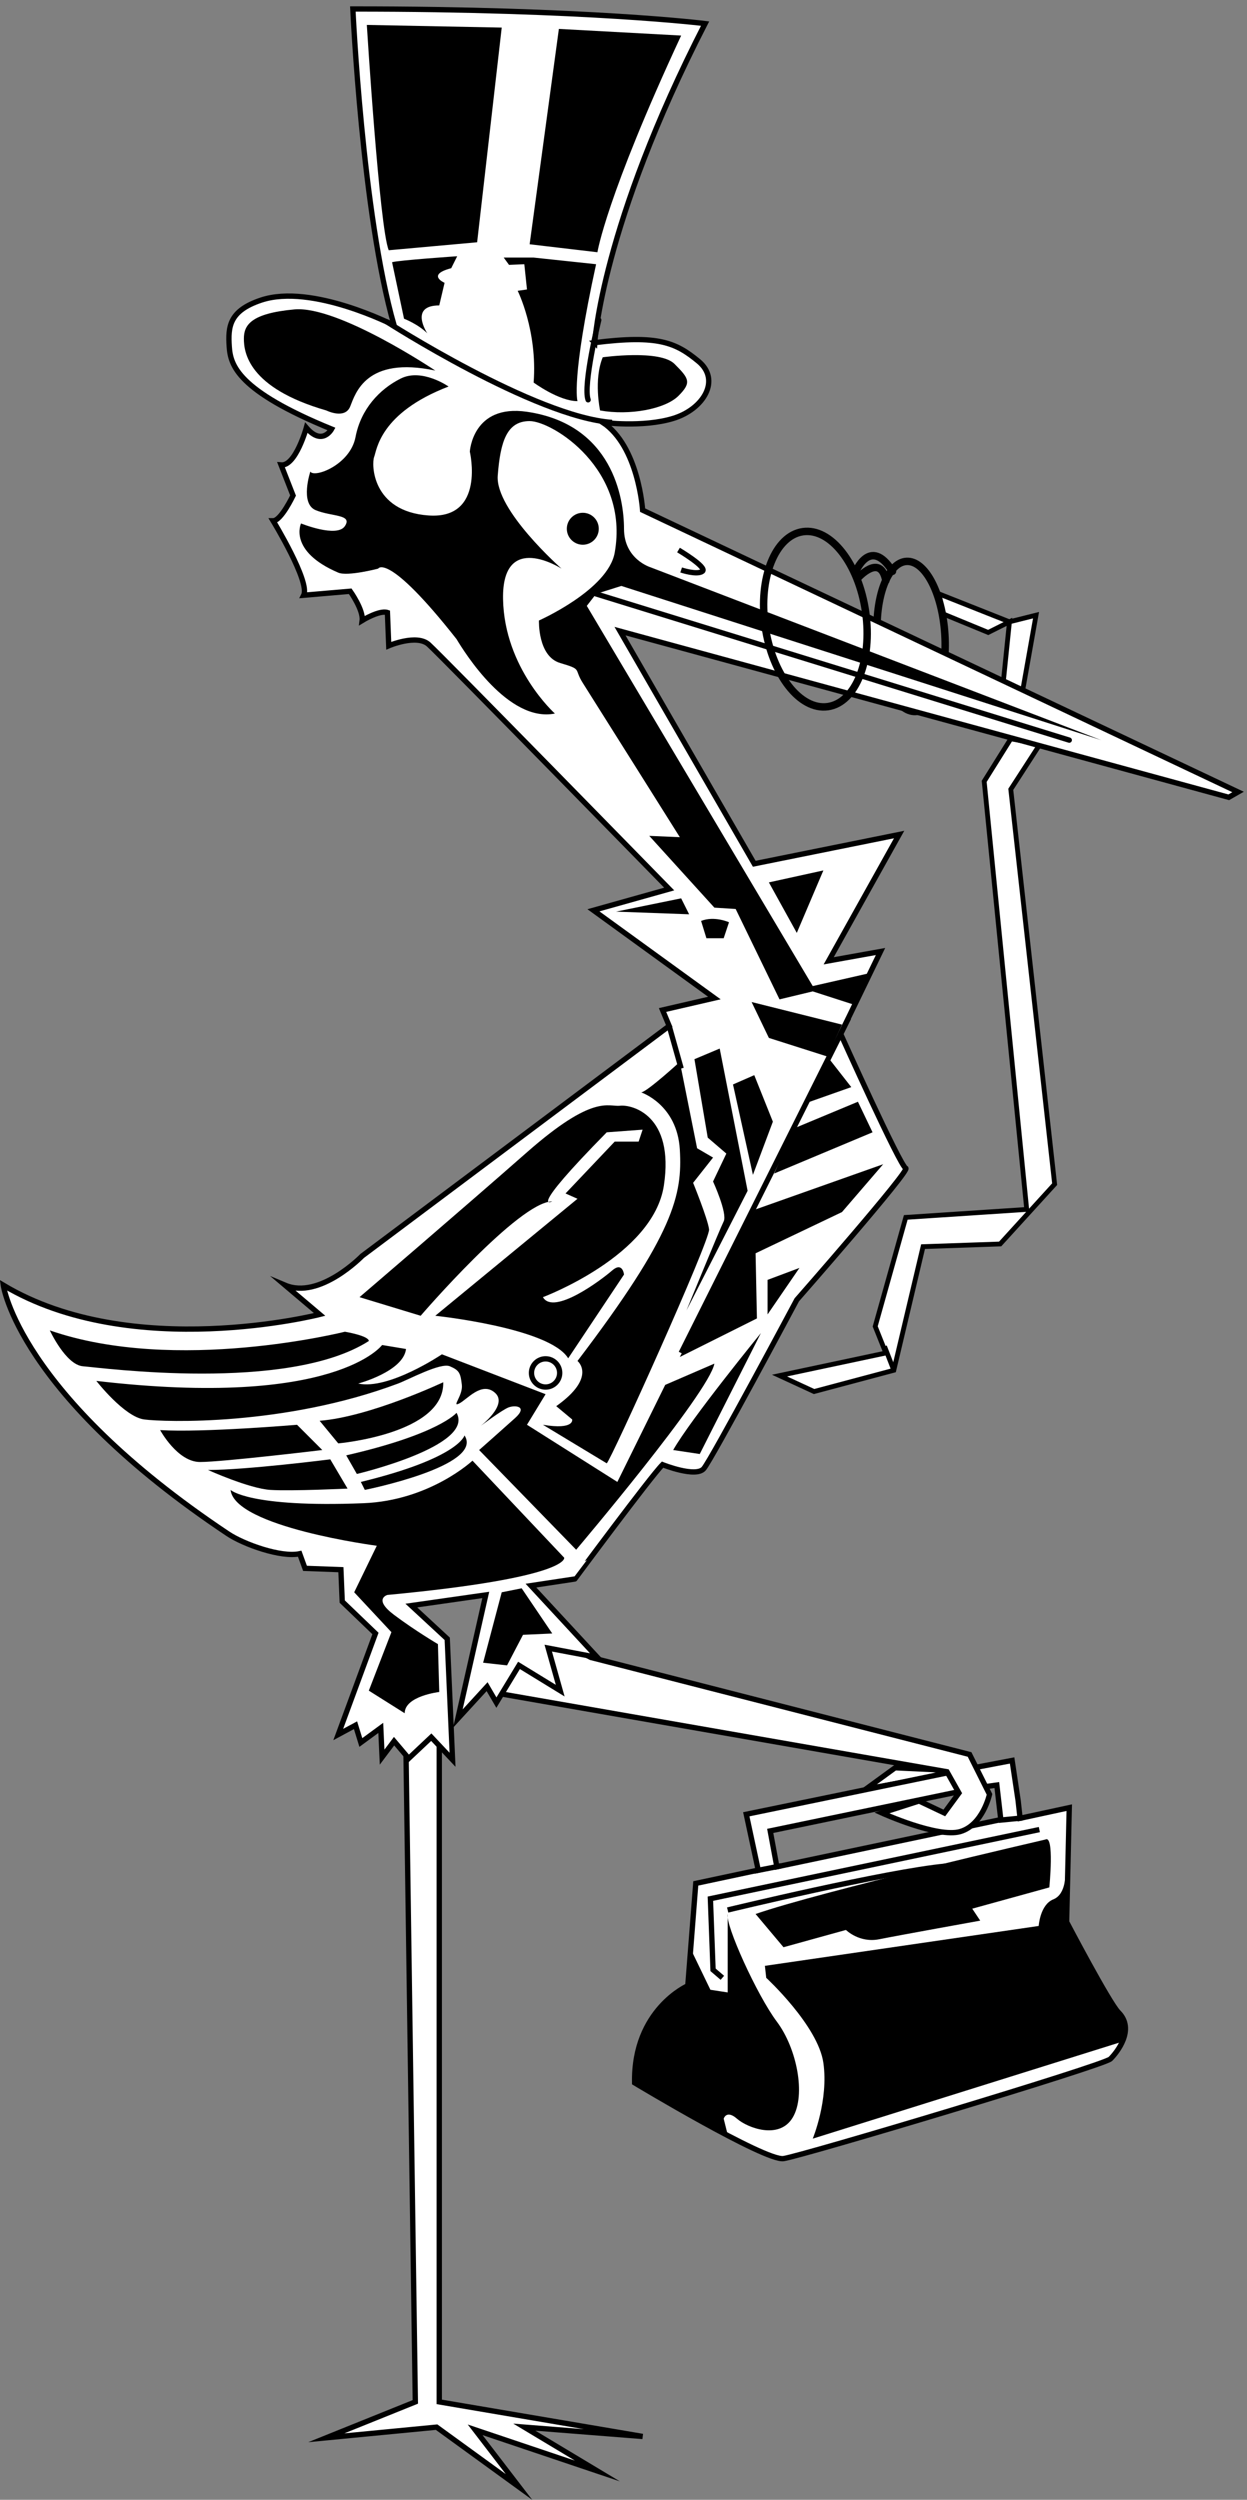
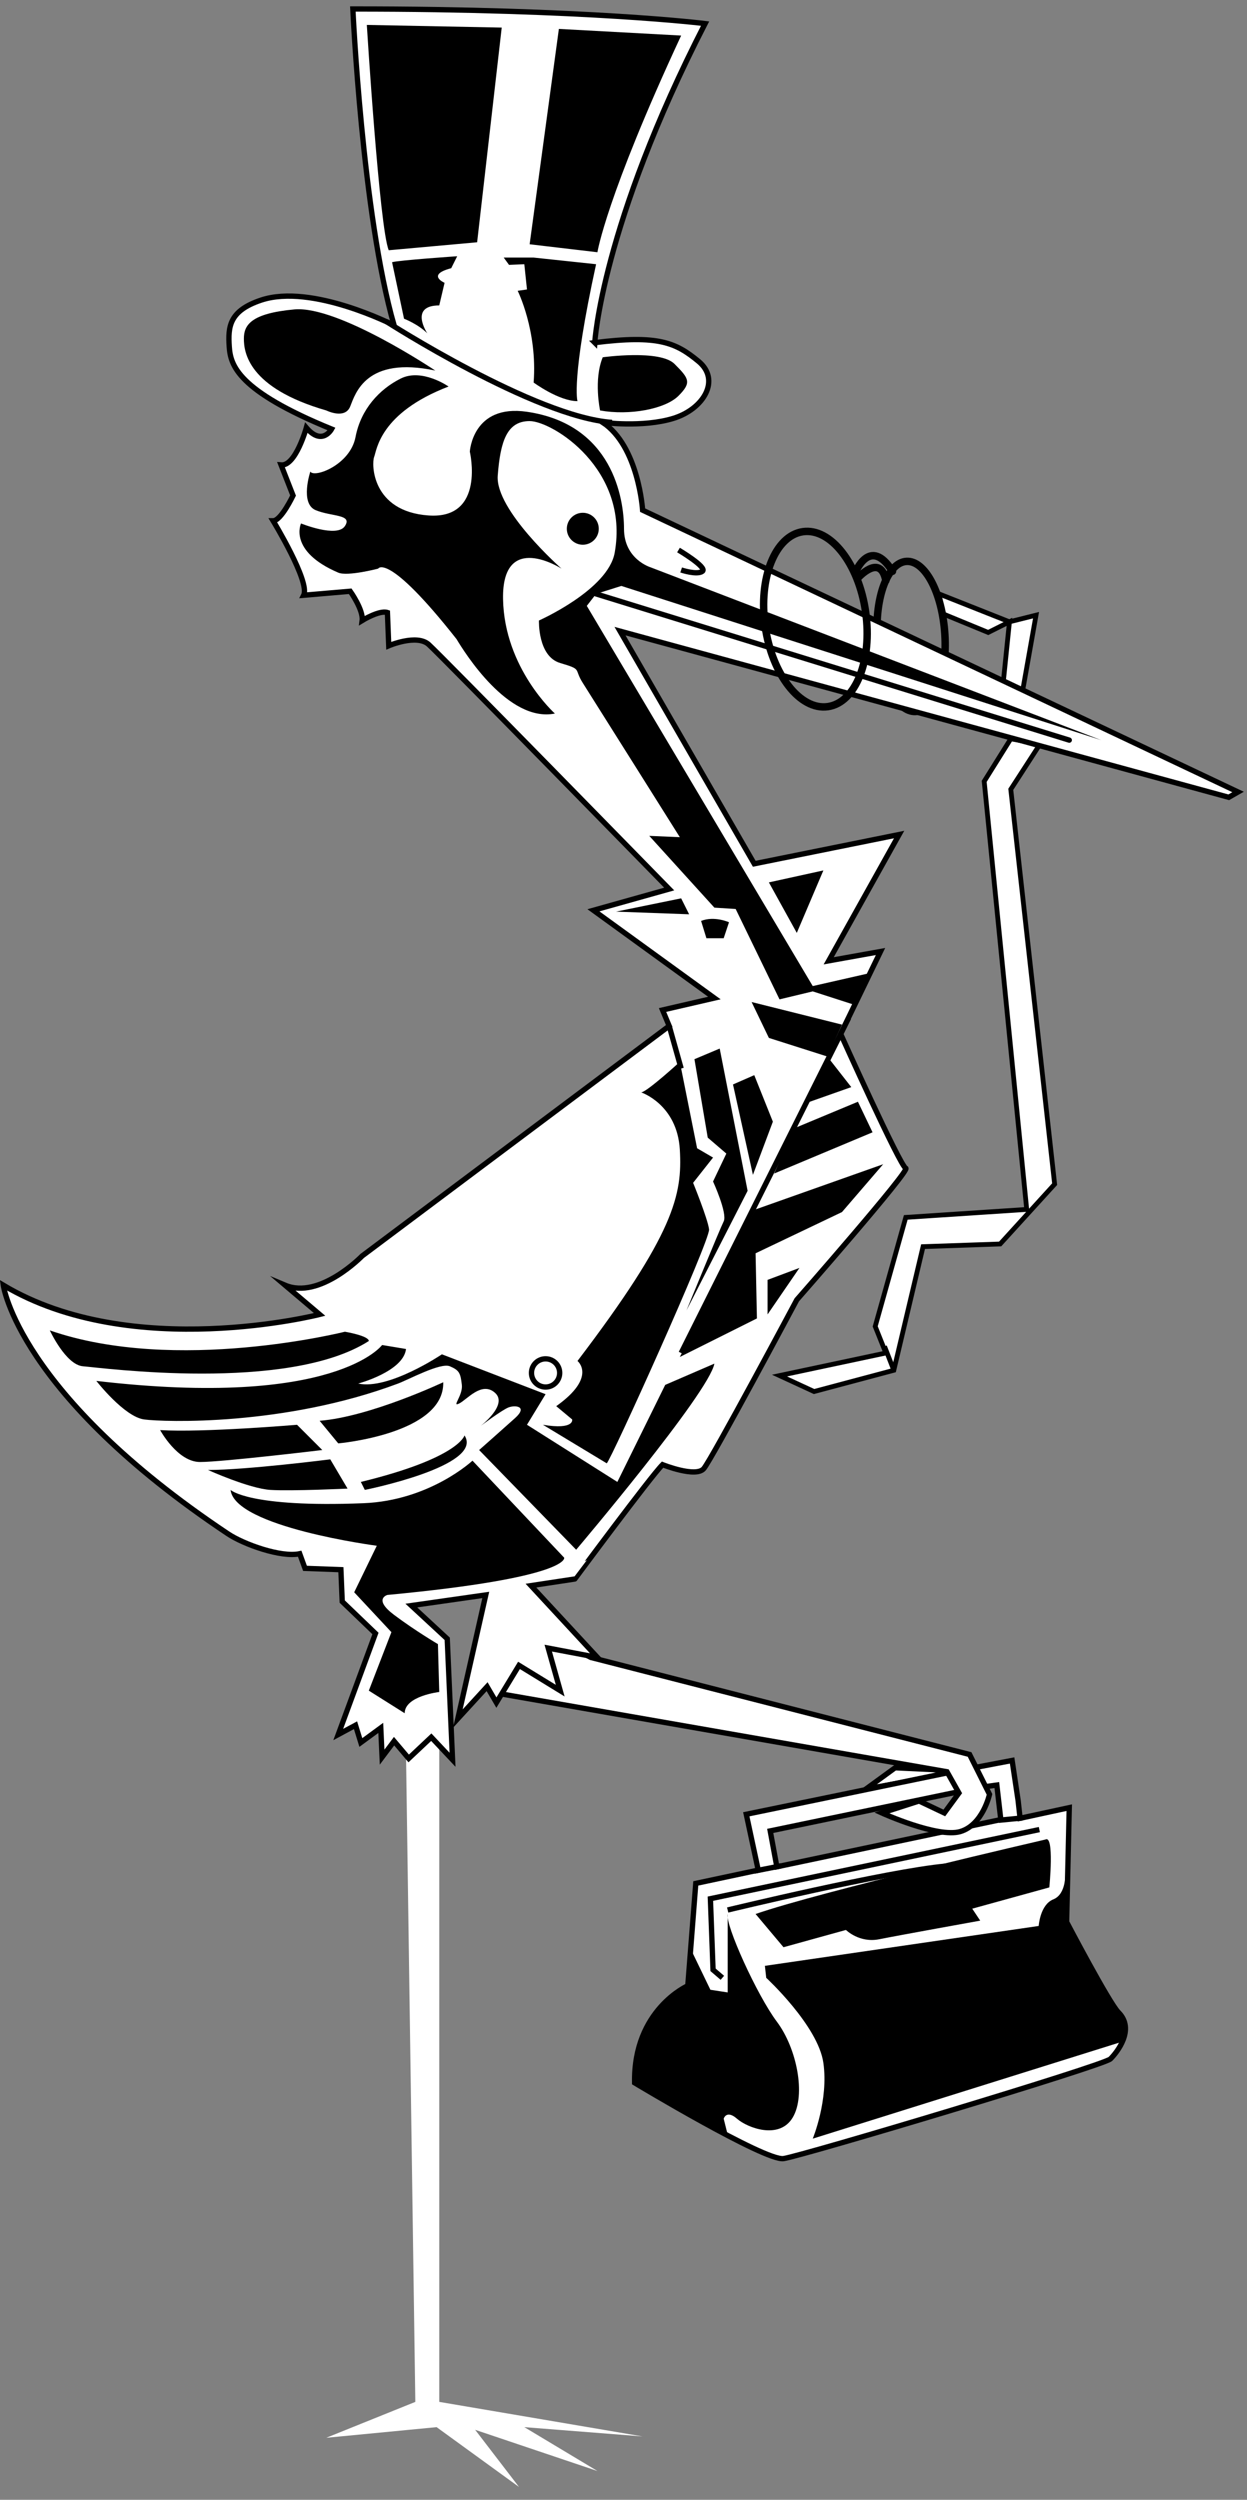
<svg xmlns="http://www.w3.org/2000/svg" xml:space="preserve" width="233.967" height="468.927">
  <rect width="100%" height="100%" fill="#808080" stroke="none" />
  <path d="M663.121 1099.38V173.129L950 124.379 783.121 137.5 886.25 75.629l-172.5 58.121 61.871-80.621-116.25 84.371-155.621-15 125.621 50.629-13.121 913.121c-1.879 5.63 41.25 80.63 46.871 13.13" style="fill:#fff;fill-opacity:1;fill-rule:nonzero;stroke:none" transform="matrix(.133 0 0 -.133 -5.78 473.584)" />
-   <path d="M663.121 1099.38V173.129L950 124.379 783.121 137.5 886.25 75.629l-172.5 58.121 61.871-80.621-116.25 84.371-155.621-15 125.621 50.629-13.121 913.121c-1.879 5.63 41.25 80.63 46.871 13.13z" style="fill:none;stroke:#000;stroke-width:7.5;stroke-linecap:butt;stroke-linejoin:miter;stroke-miterlimit:10;stroke-dasharray:none;stroke-opacity:1" transform="matrix(.133 0 0 -.133 -5.78 473.584)" />
  <path d="m1265 1037.5 41.25 30 97.5-4.68z" style="fill:#fff;fill-opacity:1;fill-rule:nonzero;stroke:none" transform="matrix(.133 0 0 -.133 -5.78 473.584)" />
  <path d="m1265 1037.5 41.25 30 97.5-4.68z" style="fill:none;stroke:#000;stroke-width:7.5;stroke-linecap:butt;stroke-linejoin:miter;stroke-miterlimit:10;stroke-dasharray:none;stroke-opacity:1" transform="matrix(.133 0 0 -.133 -5.78 473.584)" />
  <path d="m1096.25 1001.88 16.87-78.751-88.12-18.75L1013.75 760s-76.879-33.75-75-136.871c0 0 183.75-110.629 210-106.879S1600.62 647.5 1610 656.879c9.37 9.371 35.15 41.723 11.25 65.621-13.13 13.129-73.13 127.5-73.13 127.5l3.75 161.25-69.37-15-2.82 25.32-8.43 56.25-78.75-15 16.87-25.32 40.31 5.63 5.63-48.751-315.94-66.559-9.37 50.621 288.75 59.999-13.13 27.19-309.37-63.75" style="fill:#fff;fill-opacity:1;fill-rule:nonzero;stroke:none" transform="matrix(.133 0 0 -.133 -5.78 473.584)" />
  <path d="m1096.25 1001.88 16.87-78.751-88.12-18.75L1013.75 760s-76.879-33.75-75-136.871c0 0 183.75-110.629 210-106.879S1600.62 647.5 1610 656.879c9.37 9.371 35.15 41.723 11.25 65.621-13.13 13.129-73.13 127.5-73.13 127.5l3.75 161.25-69.37-15-2.82 25.32-8.43 56.25-78.75-15 16.87-25.32 40.31 5.63 5.63-48.751-315.94-66.559-9.37 50.621 288.75 59.999-13.13 27.19z" style="fill:none;stroke:#000;stroke-width:7.5;stroke-linecap:butt;stroke-linejoin:miter;stroke-miterlimit:10;stroke-dasharray:none;stroke-opacity:1" transform="matrix(.133 0 0 -.133 -5.78 473.584)" />
  <path d="m1509.68 980.32-464.06-97.5 3.75-100.32 13.13-11.25" style="fill:none;stroke:#000;stroke-width:7.5;stroke-linecap:butt;stroke-linejoin:miter;stroke-miterlimit:10;stroke-dasharray:none;stroke-opacity:1" transform="matrix(.133 0 0 -.133 -5.78 473.584)" />
  <path d="M1070 861.25V750.629l-24.38 3.75-26.25 54.371-5.62-48.75s-78.75-39.371-75-136.871L1070 550l-5.63 22.5s3.75 13.129 18.75 0c15-13.121 60-30 78.75 1.879 18.75 31.871 5.63 97.5-22.5 135-28.12 37.5-73.12 136.871-69.37 151.871m448.12 105s-316.87-73.121-408.75-105l39.38-46.871 88.12 24.371s18.75-18.75 46.88-13.121c28.12 5.621 142.5 26.25 142.5 26.25L1415 868.75l108.75 30s7.5 75-5.63 67.5" style="fill:#000;fill-opacity:1;fill-rule:nonzero;stroke:none" transform="matrix(.133 0 0 -.133 -5.78 473.584)" />
  <path d="M1546.25 919.379s1.87-30-16.88-37.5-20.62-37.5-20.62-37.5l-386.25-56.25 1.87-16.879s73.13-67.5 80.63-120-15-106.871-15-106.871l436.87 136.871s5.63 22.5 1.88 28.129C1625 715 1548.12 850 1548.12 850l-1.87 69.379" style="fill:#000;fill-opacity:1;fill-rule:nonzero;stroke:none" transform="matrix(.133 0 0 -.133 -5.78 473.584)" />
  <path d="M1070 866.879s225 54.371 307.5 61.871" style="fill:none;stroke:#000;stroke-width:7.5;stroke-linecap:butt;stroke-linejoin:miter;stroke-miterlimit:10;stroke-dasharray:none;stroke-opacity:1" transform="matrix(.133 0 0 -.133 -5.78 473.584)" />
  <path d="m876.871 1223.13 534.379-136.88 28.12-56.25s-9.37-43.121-41.25-52.5c-31.87-9.371-110.62 26.25-110.62 26.25l52.5 16.88 35.62-16.88 20.63 28.13-16.88 30-633.749 110.62s-1.871 121.88 131.25 50.63" style="fill:#fff;fill-opacity:1;fill-rule:nonzero;stroke:none" transform="matrix(.133 0 0 -.133 -5.78 473.584)" />
  <path d="m876.871 1223.13 534.379-136.88 28.12-56.25s-9.37-43.121-41.25-52.5c-31.87-9.371-110.62 26.25-110.62 26.25l52.5 16.88 35.62-16.88 20.63 28.13-16.88 30-633.749 110.62s-1.871 121.88 131.25 50.63z" style="fill:none;stroke:#000;stroke-width:7.5;stroke-linecap:butt;stroke-linejoin:miter;stroke-miterlimit:10;stroke-dasharray:none;stroke-opacity:1" transform="matrix(.133 0 0 -.133 -5.78 473.584)" />
  <path d="m1368.12 2723.13 99.38-39.38 37.5 9.38-20.63-116.25-26.25 15 9.38 91.87-30-15-63.75 26.25-5.63 28.13" style="fill:#fff;fill-opacity:1;fill-rule:nonzero;stroke:none" transform="matrix(.133 0 0 -.133 -5.78 473.584)" />
  <path d="m1368.12 2723.13 99.38-39.38 37.5 9.38-20.63-116.25-26.25 15 9.38 91.87-30-15-63.75 26.25z" style="fill:none;stroke:#000;stroke-width:6.75;stroke-linecap:butt;stroke-linejoin:miter;stroke-miterlimit:10;stroke-dasharray:none;stroke-opacity:1" transform="matrix(.133 0 0 -.133 -5.78 473.584)" />
  <path d="M1322.13 2768.99c26.31 1.64 50.6-44.42 54.25-102.88 3.66-58.47-14.71-107.2-41.02-108.84-26.31-1.64-50.6 44.42-54.25 102.88-3.65 58.47 14.71 107.19 41.02 108.84z" style="fill:none;stroke:#000;stroke-width:10.5;stroke-linecap:butt;stroke-linejoin:miter;stroke-miterlimit:10;stroke-dasharray:none;stroke-opacity:1" transform="matrix(.133 0 0 -.133 -5.78 473.584)" />
  <path d="m1469.37 2518.75-37.5-60 60-603.75-170.62-11.25-43.13-153.75 15-37.5-150-31.87 48.75-22.5 112.5 30 41.25 174.37 108.75 3.75 76.88 84.38-61.88 556.87 41.25 63.75-41.25 7.5" style="fill:#fff;fill-opacity:1;fill-rule:nonzero;stroke:none" transform="matrix(.133 0 0 -.133 -5.78 473.584)" />
  <path d="m1469.37 2518.75-37.5-60 60-603.75-170.62-11.25-43.13-153.75 15-37.5-150-31.87 48.75-22.5 112.5 30 41.25 174.37 108.75 3.75 76.88 84.38-61.88 556.87 41.25 63.75z" style="fill:none;stroke:#000;stroke-width:6.75;stroke-linecap:butt;stroke-linejoin:miter;stroke-miterlimit:10;stroke-dasharray:none;stroke-opacity:1" transform="matrix(.133 0 0 -.133 -5.78 473.584)" />
  <path d="M882.5 3077.5s9.371 165 155.62 450c0 0-164.999 20.63-496.87 20.63 0 0 13.121-288.75 58.121-446.25 0 0-115.902 59.49-187.5 35.62-45-15-46.871-37.5-45-65.62 1.738-26.06 11.25-61.88 144.379-116.25 0 0-13.129-24.38-35.629 1.87 0 0-15-54.37-35.621-52.5l16.871-43.12s-16.871-35.63-28.121-35.63c0 0 52.5-86.25 43.121-105l65.629 5.63s18.75-26.25 16.871-41.25c0 0 24.379 15 35.629 11.25l1.871-46.88s39.379 16.88 56.25 1.88c16.879-15 339.379-345 339.379-345l-106.879-30 170.629-123.75-73.129-16.88 9.379-22.5-433.129-324.37s-60-61.88-108.75-41.25l48.75-41.25s-264.371-67.5-446.25 41.25c0 0 20.848-153.28 316.879-350.63 22.5-15 75-33.75 101.25-28.12l7.5-20.63 50.621-1.87 1.879-45 46.871-45-52.5-142.5L545 1127.5l7.5-24.37 28.121 20.62 1.879-41.25 16.871 22.5L620 1080.63l31.871 30 30-31.88-7.5 170.63-50.621 46.87 105 15-39.379-174.37 41.25 45 13.129-22.5 31.871 52.5 58.129-35.63-16.879 60 69.379-13.12-93.75 101.25 61.871 9.37S961.25 1478.13 978.121 1495c0 0 46.879-18.75 58.129-5.62 11.25 13.12 131.25 238.12 131.25 238.12s161.25 183.75 153.75 185.63c-7.5 1.87-91.88 189.37-91.88 189.37l56.25 116.25-73.12-13.12 99.37 178.12-204.37-41.25-189.379 328.13 858.749-234.38 13.13 7.5-840 397.5s-5.629 90-56.25 123.75c0 0 56.25-7.5 99.371 5.63 43.129 13.12 67.499 54.37 35.629 80.62-31.879 26.25-56.25 37.5-146.25 26.25" style="fill:#fff;fill-opacity:1;fill-rule:nonzero;stroke:none" transform="matrix(.133 0 0 -.133 -5.78 473.584)" />
  <path d="M882.5 3077.5s9.371 165 155.62 450c0 0-164.999 20.63-496.87 20.63 0 0 13.121-288.75 58.121-446.25 0 0-115.902 59.49-187.5 35.62-45-15-46.871-37.5-45-65.62 1.738-26.06 11.25-61.88 144.379-116.25 0 0-13.129-24.38-35.629 1.87 0 0-15-54.37-35.621-52.5l16.871-43.12s-16.871-35.63-28.121-35.63c0 0 52.5-86.25 43.121-105l65.629 5.63s18.75-26.25 16.871-41.25c0 0 24.379 15 35.629 11.25l1.871-46.88s39.379 16.88 56.25 1.88c16.879-15 339.379-345 339.379-345l-106.879-30 170.629-123.75-73.129-16.88 9.379-22.5-433.129-324.37s-60-61.88-108.75-41.25l48.75-41.25s-264.371-67.5-446.25 41.25c0 0 20.848-153.28 316.879-350.63 22.5-15 75-33.75 101.25-28.12l7.5-20.63 50.621-1.87 1.879-45 46.871-45-52.5-142.5L545 1127.5l7.5-24.37 28.121 20.62 1.879-41.25 16.871 22.5L620 1080.63l31.871 30 30-31.88-7.5 170.63-50.621 46.87 105 15-39.379-174.37 41.25 45 13.129-22.5 31.871 52.5 58.129-35.63-16.879 60 69.379-13.12-93.75 101.25 61.871 9.37S961.25 1478.13 978.121 1495c0 0 46.879-18.75 58.129-5.62 11.25 13.12 131.25 238.12 131.25 238.12s161.25 183.75 153.75 185.63c-7.5 1.87-91.88 189.37-91.88 189.37l56.25 116.25-73.12-13.12 99.37 178.12-204.37-41.25-189.379 328.13 858.749-234.38 13.13 7.5-840 397.5s-5.629 90-56.25 123.75c0 0 56.25-7.5 99.371 5.63 43.129 13.12 67.499 54.37 35.629 80.62-31.879 26.25-56.25 37.5-146.25 26.25z" style="fill:none;stroke:#000;stroke-width:7.5;stroke-linecap:butt;stroke-linejoin:miter;stroke-miterlimit:10;stroke-dasharray:none;stroke-opacity:1" transform="matrix(.133 0 0 -.133 -5.78 473.584)" />
  <path d="M588.121 3107.5s210-135 318.75-142.5" style="fill:none;stroke:#000;stroke-width:7.5;stroke-linecap:butt;stroke-linejoin:miter;stroke-miterlimit:10;stroke-dasharray:none;stroke-opacity:1" transform="matrix(.133 0 0 -.133 -5.78 473.584)" />
  <path d="M530 1682.5s-238.129-60-416.25 1.88c0 0 22.5-48.75 46.871-50.63 24.379-1.87 288.75-37.5 403.129 35.63 0 7.5-33.75 13.12-33.75 13.12" style="fill:#000;fill-opacity:1;fill-rule:nonzero;stroke:none" transform="matrix(.133 0 0 -.133 -5.78 473.584)" />
  <path d="m616.25 1658.13-33.75 5.62s-65.629-90-403.129-50.62c0 0 39.379-50.63 67.5-54.38C275 1555 444.82 1549.31 605 1609.38c15 5.62 60 30 73.121 24.37 13.129-5.62 15-9.37 16.879-26.25 1.66-15.02-15-31.87-3.75-26.25 11.25 5.63 31.871 31.88 50.621 15 18.75-16.87-20.621-46.87-20.621-46.87s30 22.5 39.371 26.25c9.379 3.75 28.129 1.87 9.379-15-18.75-16.88-50.629-45-50.629-45L856.25 1375s187.5 221.25 195 262.5l-69.379-30-67.5-136.87-127.5 80.62 26.25 43.13-146.25 56.25s-75-50.63-118.121-41.25c0 0 63.75 16.87 67.5 48.75" style="fill:#000;fill-opacity:1;fill-rule:nonzero;stroke:none" transform="matrix(.133 0 0 -.133 -5.78 473.584)" />
  <path d="M668.75 1611.25s-103.129-48.75-174.379-54.37l26.25-31.88s150 13.13 148.129 86.25" style="fill:#000;fill-opacity:1;fill-rule:nonzero;stroke:none" transform="matrix(.133 0 0 -.133 -5.78 473.584)" />
-   <path d="M687.5 1568.13s-24.379-30-155.629-60l15-26.25s166.879 39.37 140.629 86.25" style="fill:#000;fill-opacity:1;fill-rule:nonzero;stroke:none" transform="matrix(.133 0 0 -.133 -5.78 473.584)" />
  <path d="M698.75 1536.25s-7.5-31.87-146.25-65.62l5.621-11.25s168.75 33.75 140.629 76.87m-236.25 15s-133.129-11.25-193.129-7.5c0 0 24.379-45 56.25-45 31.879 0 172.5 16.88 172.5 16.88l-35.621 35.62m46.871-48.75s-118.121-15-172.5-15c0 0 58.129-26.25 88.129-28.12 30-1.88 108.75 1.87 108.75 1.87l-24.379 41.25" style="fill:#000;fill-opacity:1;fill-rule:nonzero;stroke:none" transform="matrix(.133 0 0 -.133 -5.78 473.584)" />
  <path d="M368.75 1459.38s25.98-25.21 187.5-18.75c93.75 3.75 153.75 60 153.75 60l129.371-136.88s9.379-28.12-249.371-52.5c0 0-20.629-5.62 9.371-28.12s61.879-41.25 61.879-41.25l1.871-67.5s-48.75-5.63-48.75-30l-50.621 31.87 31.871 82.5-52.5 56.25L575 1380.63s-200.629 26.25-206.25 78.75" style="fill:#000;fill-opacity:1;fill-rule:nonzero;stroke:none" transform="matrix(.133 0 0 -.133 -5.78 473.584)" />
-   <path d="M779.371 1320.63 751.25 1315 725 1215.63l33.75-3.75 22.5 43.12 41.25 1.88-43.129 63.75m337.499 360s-99.37-121.88-123.749-165l37.499-5.63 86.25 170.63m-193.12 82.5s-1.879 18.75-16.879 5.62c-15-13.12-82.5-63.75-97.5-37.5 0 0 155.629 58.13 170.629 157.5 15 99.38-45 114.38-61.879 112.5-16.871-1.87-37.5 16.88-131.25-65.62s-236.25-204.38-236.25-204.38l86.25-26.25s138.75 161.25 185.629 161.25c0 0-37.5-18.75 76.871 97.5L950 1967.5l-5.629-16.87h-33.75l-69.371-73.13 16.871-7.5L657.5 1705s161.25-16.87 187.5-60l78.75 118.13" style="fill:#000;fill-opacity:1;fill-rule:nonzero;stroke:none" transform="matrix(.133 0 0 -.133 -5.78 473.584)" />
  <path d="M1002.5 2063.13s-45-41.25-54.379-43.13c0 0 50.629-16.87 54.379-80.62s-7.5-118.13-144.379-298.13c0 0 28.129-22.5-30-63.75l22.5-18.75s3.75-15-41.25-7.5l90-54.37c5.629 3.75 146.249 315 144.379 330-1.88 15-22.5 65.62-22.5 65.62l28.12 35.63-22.5 13.12-24.37 121.88" style="fill:#000;fill-opacity:1;fill-rule:nonzero;stroke:none" transform="matrix(.133 0 0 -.133 -5.78 473.584)" />
  <path d="m1058.75 2081.88-35.63-15 18.75-110.63 26.25-22.5-18.75-39.37s20.63-45 15-56.25c-5.62-11.25-52.5-125.63-52.5-125.63l86.25 168.75-39.37 200.63m48.75-37.5-30-13.13 28.12-127.5 28.13 75-26.25 65.63m123.75 71.25-127.5 31.87 24.37-50.62 82.5-26.25 20.63 45m-20.63-45-30-65.63 63.75 22.5zm-46.87-101.25 90 37.5 20.62-43.13-138.75-58.12 28.13 63.75m125.62-50.63-180-63.75-106.87-208.12 108.75 54.37-1.88 91.88 121.88 58.12 58.12 67.5" style="fill:#000;fill-opacity:1;fill-rule:nonzero;stroke:none" transform="matrix(.133 0 0 -.133 -5.78 473.584)" />
  <path d="m1171.25 1772.5-45-16.87v-48.75z" style="fill:#000;fill-opacity:1;fill-rule:nonzero;stroke:none" transform="matrix(.133 0 0 -.133 -5.78 473.584)" />
  <path d="m1240.62 2125-236.25-472.5" style="fill:none;stroke:#000;stroke-width:7.5;stroke-linecap:butt;stroke-linejoin:miter;stroke-miterlimit:10;stroke-dasharray:none;stroke-opacity:1" transform="matrix(.133 0 0 -.133 -5.78 473.584)" />
  <path d="M676.25 3015.63s-37.5 26.25-67.5 11.25-56.25-43.13-63.75-82.5c-7.5-39.38-58.129-58.13-63.75-48.75 0 0-15-45 7.5-54.38 22.5-9.37 52.5-5.62 41.25-22.5-11.25-16.87-61.879 3.75-61.879 3.75s-18.562-38.92 52.5-69.37c13.129-5.63 56.25 5.62 56.25 5.62S590 2783.13 687.5 2659.38c11.25-18.75 73.121-118.13 138.75-105 0 0-71.25 63.75-73.129 161.25-1.871 97.5 82.5 43.12 82.5 43.12s-93.75 82.5-90 131.25 13.129 76.88 45 76.88c31.879 0 141.078-67.58 120-185.63-9.371-52.5-106.871-95.62-106.871-95.62s-1.879-50.63 30-60c31.871-9.38 18.75-7.5 31.871-28.13C878.75 2576.88 1002.5 2380 1002.5 2380l-43.129 1.88 91.879-101.25 30-1.88 61.87-127.5 46.88 11.25 58.12-18.75 24.38 45L1190 2170l-318.75 536.25 13.121 16.88L920 2734.38l676.87-217.5-635.62 243.75s-37.5 11.25-37.5 54.37c0 43.13-16.398 147.37-136.879 165-76.871 11.25-80.621-56.25-80.621-56.25s22.5-95.62-58.129-90c-80.621 5.63-80.621 73.13-76.871 82.5 3.75 9.38 7.5 61.88 105 99.38" style="fill:#000;fill-opacity:1;fill-rule:nonzero;stroke:none" transform="matrix(.133 0 0 -.133 -5.78 473.584)" />
  <path d="m884.371 2723.13 667.499-206.25" style="fill:none;stroke:#000;stroke-width:7.5;stroke-linecap:round;stroke-linejoin:miter;stroke-miterlimit:10;stroke-dasharray:none;stroke-opacity:1" transform="matrix(.133 0 0 -.133 -5.78 473.584)" />
  <path d="M657.5 3038.13s-136.879 91.87-198.75 86.25c-61.879-5.63-71.25-22.5-71.25-41.25s5.621-69.38 116.25-101.25c0 0 26.25-13.13 33.75 5.62s22.5 71.25 120 50.63m208.121-200.59c12.449 0 22.539-10.09 22.539-22.54 0-12.44-10.09-22.53-22.539-22.53-12.449 0-22.543 10.09-22.543 22.53 0 12.45 10.094 22.54 22.543 22.54" style="fill:#000;fill-opacity:1;fill-rule:nonzero;stroke:none" transform="matrix(.133 0 0 -.133 -5.78 473.584)" />
  <path d="M1000.62 2785s41.25-24.37 33.75-30c-7.5-5.62-30 1.88-30 1.88" style="fill:none;stroke:#000;stroke-width:7.5;stroke-linecap:butt;stroke-linejoin:miter;stroke-miterlimit:10;stroke-dasharray:none;stroke-opacity:1" transform="matrix(.133 0 0 -.133 -5.78 473.584)" />
  <path d="M1176.12 2810.88c39.14 5.59 78.77-45.11 88.5-113.25 9.73-68.14-14.11-127.91-53.25-133.5-39.14-5.59-78.77 45.11-88.5 113.25-9.73 68.14 14.11 127.91 53.25 133.5z" style="fill:none;stroke:#000;stroke-width:10.5;stroke-linecap:round;stroke-linejoin:miter;stroke-miterlimit:10;stroke-dasharray:none;stroke-opacity:1" transform="matrix(.133 0 0 -.133 -5.78 473.584)" />
  <path d="M1250 2753.13s20.62 52.5 52.5 1.87" style="fill:none;stroke:#000;stroke-width:10.5;stroke-linecap:round;stroke-linejoin:miter;stroke-miterlimit:10;stroke-dasharray:none;stroke-opacity:1" transform="matrix(.133 0 0 -.133 -5.78 473.584)" />
  <path d="M1253.75 2745.63s31.87 35.62 39.37-3.75" style="fill:none;stroke:#000;stroke-width:10.5;stroke-linecap:round;stroke-linejoin:miter;stroke-miterlimit:10;stroke-dasharray:none;stroke-opacity:1" transform="matrix(.133 0 0 -.133 -5.78 473.584)" />
  <path d="m987.5 2113.75 16.87-60" style="fill:none;stroke:#000;stroke-width:7.5;stroke-linecap:butt;stroke-linejoin:miter;stroke-miterlimit:10;stroke-dasharray:none;stroke-opacity:1" transform="matrix(.133 0 0 -.133 -5.78 473.584)" />
  <path d="M1004.37 2293.75 912.5 2275l103.12-3.75zm67.5-33.75s-20.62 9.38-39.37 1.88l7.5-24.38h24.37l7.5 22.5m133.13 73.13-76.88-16.88 39.38-71.25z" style="fill:#000;fill-opacity:1;fill-rule:nonzero;stroke:none" transform="matrix(.133 0 0 -.133 -5.78 473.584)" />
-   <path d="M888.121 3109.38s-22.5-91.88-15-112.5" style="fill:none;stroke:#000;stroke-width:7.5;stroke-linecap:round;stroke-linejoin:miter;stroke-miterlimit:10;stroke-dasharray:none;stroke-opacity:1" transform="matrix(.133 0 0 -.133 -5.78 473.584)" />
  <path d="M893.75 3056.88s80.621 11.25 101.25-9.38c20.62-20.62 24.37-26.25 5.62-45-18.749-18.75-69.37-28.12-110.62-20.62 0 0-9.379 43.12 3.75 75m-9.379 131.25-88.121 9.37h-42.191l7.5-10.31 21.562.94 3.75-35.63-13.121-1.87s28.121-56.25 22.5-129.38c0 0 35.621-26.25 61.871-26.25 0 0-9.371 30 26.25 193.13m119.999 322.5L831.871 3520l-41.25-303.75L886.25 3205s12.18 77.82 118.12 305.63m-253.12 11.25-190.32 3.75s17.82-286.88 30.941-317.81l124.688 11.25 34.691 302.81m-62.82-322.5s-82.5-5.63-91.871-8.44l16.871-79.69s19.691-7.5 32.82-20.62c0 0-26.25 39.37 16.871 39.37l7.5 31.88s-26.25 11.25 9.379 20.62l8.43 16.88" style="fill:#000;fill-opacity:1;fill-rule:nonzero;stroke:none" transform="matrix(.133 0 0 -.133 -5.78 473.584)" />
  <path d="m1291.25 1661.88 13.12-33.75" style="fill:none;stroke:#000;stroke-width:6.75;stroke-linecap:butt;stroke-linejoin:miter;stroke-miterlimit:10;stroke-dasharray:none;stroke-opacity:1" transform="matrix(.133 0 0 -.133 -5.78 473.584)" />
  <path d="M813.121 1644.27c10.981 0 19.891-8.91 19.891-19.89s-8.91-19.89-19.891-19.89c-10.98 0-19.891 8.91-19.891 19.89s8.911 19.89 19.891 19.89" style="fill:#fff;fill-opacity:1;fill-rule:nonzero;stroke:none" transform="matrix(.133 0 0 -.133 -5.78 473.584)" />
  <path d="M813.121 1644.27c10.981 0 19.891-8.91 19.891-19.89s-8.91-19.89-19.891-19.89c-10.98 0-19.891 8.91-19.891 19.89s8.911 19.89 19.891 19.89zM1452.5 993.441l33.28 3.278m-378.28-75 37.96 7.5" style="fill:none;stroke:#000;stroke-width:7.5;stroke-linecap:butt;stroke-linejoin:miter;stroke-miterlimit:10;stroke-dasharray:none;stroke-opacity:1" transform="matrix(.133 0 0 -.133 -5.78 473.584)" />
</svg>